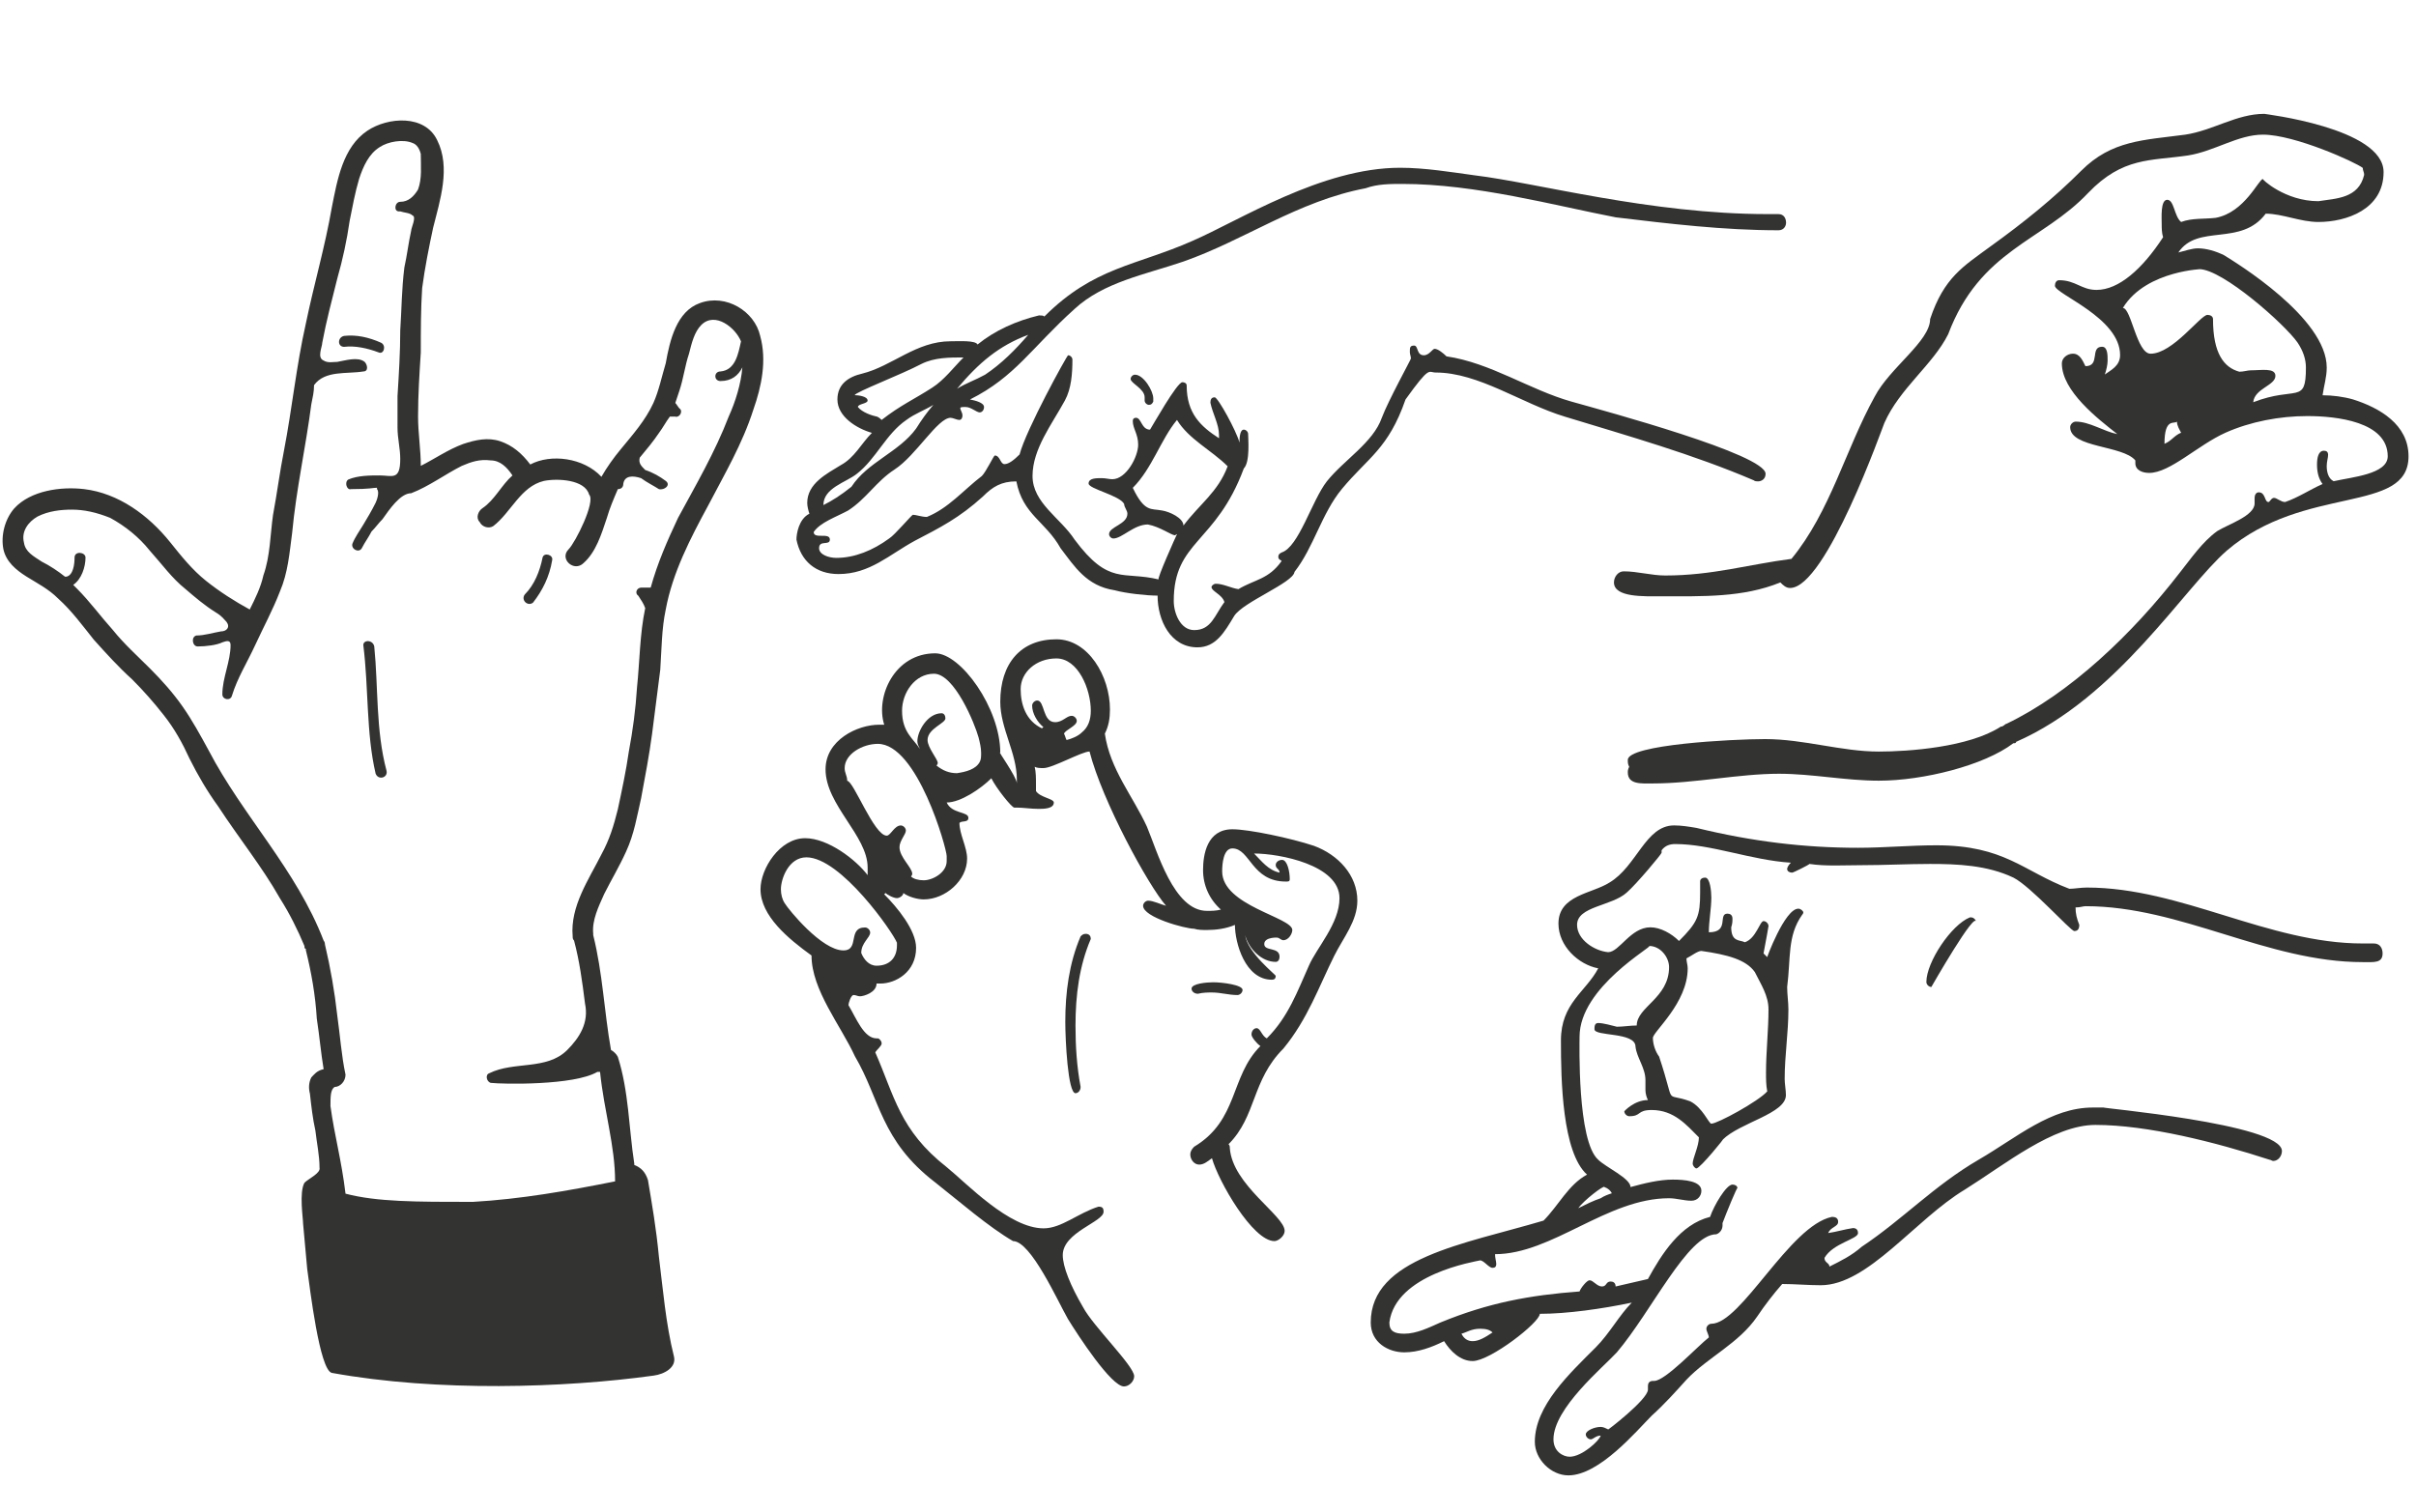
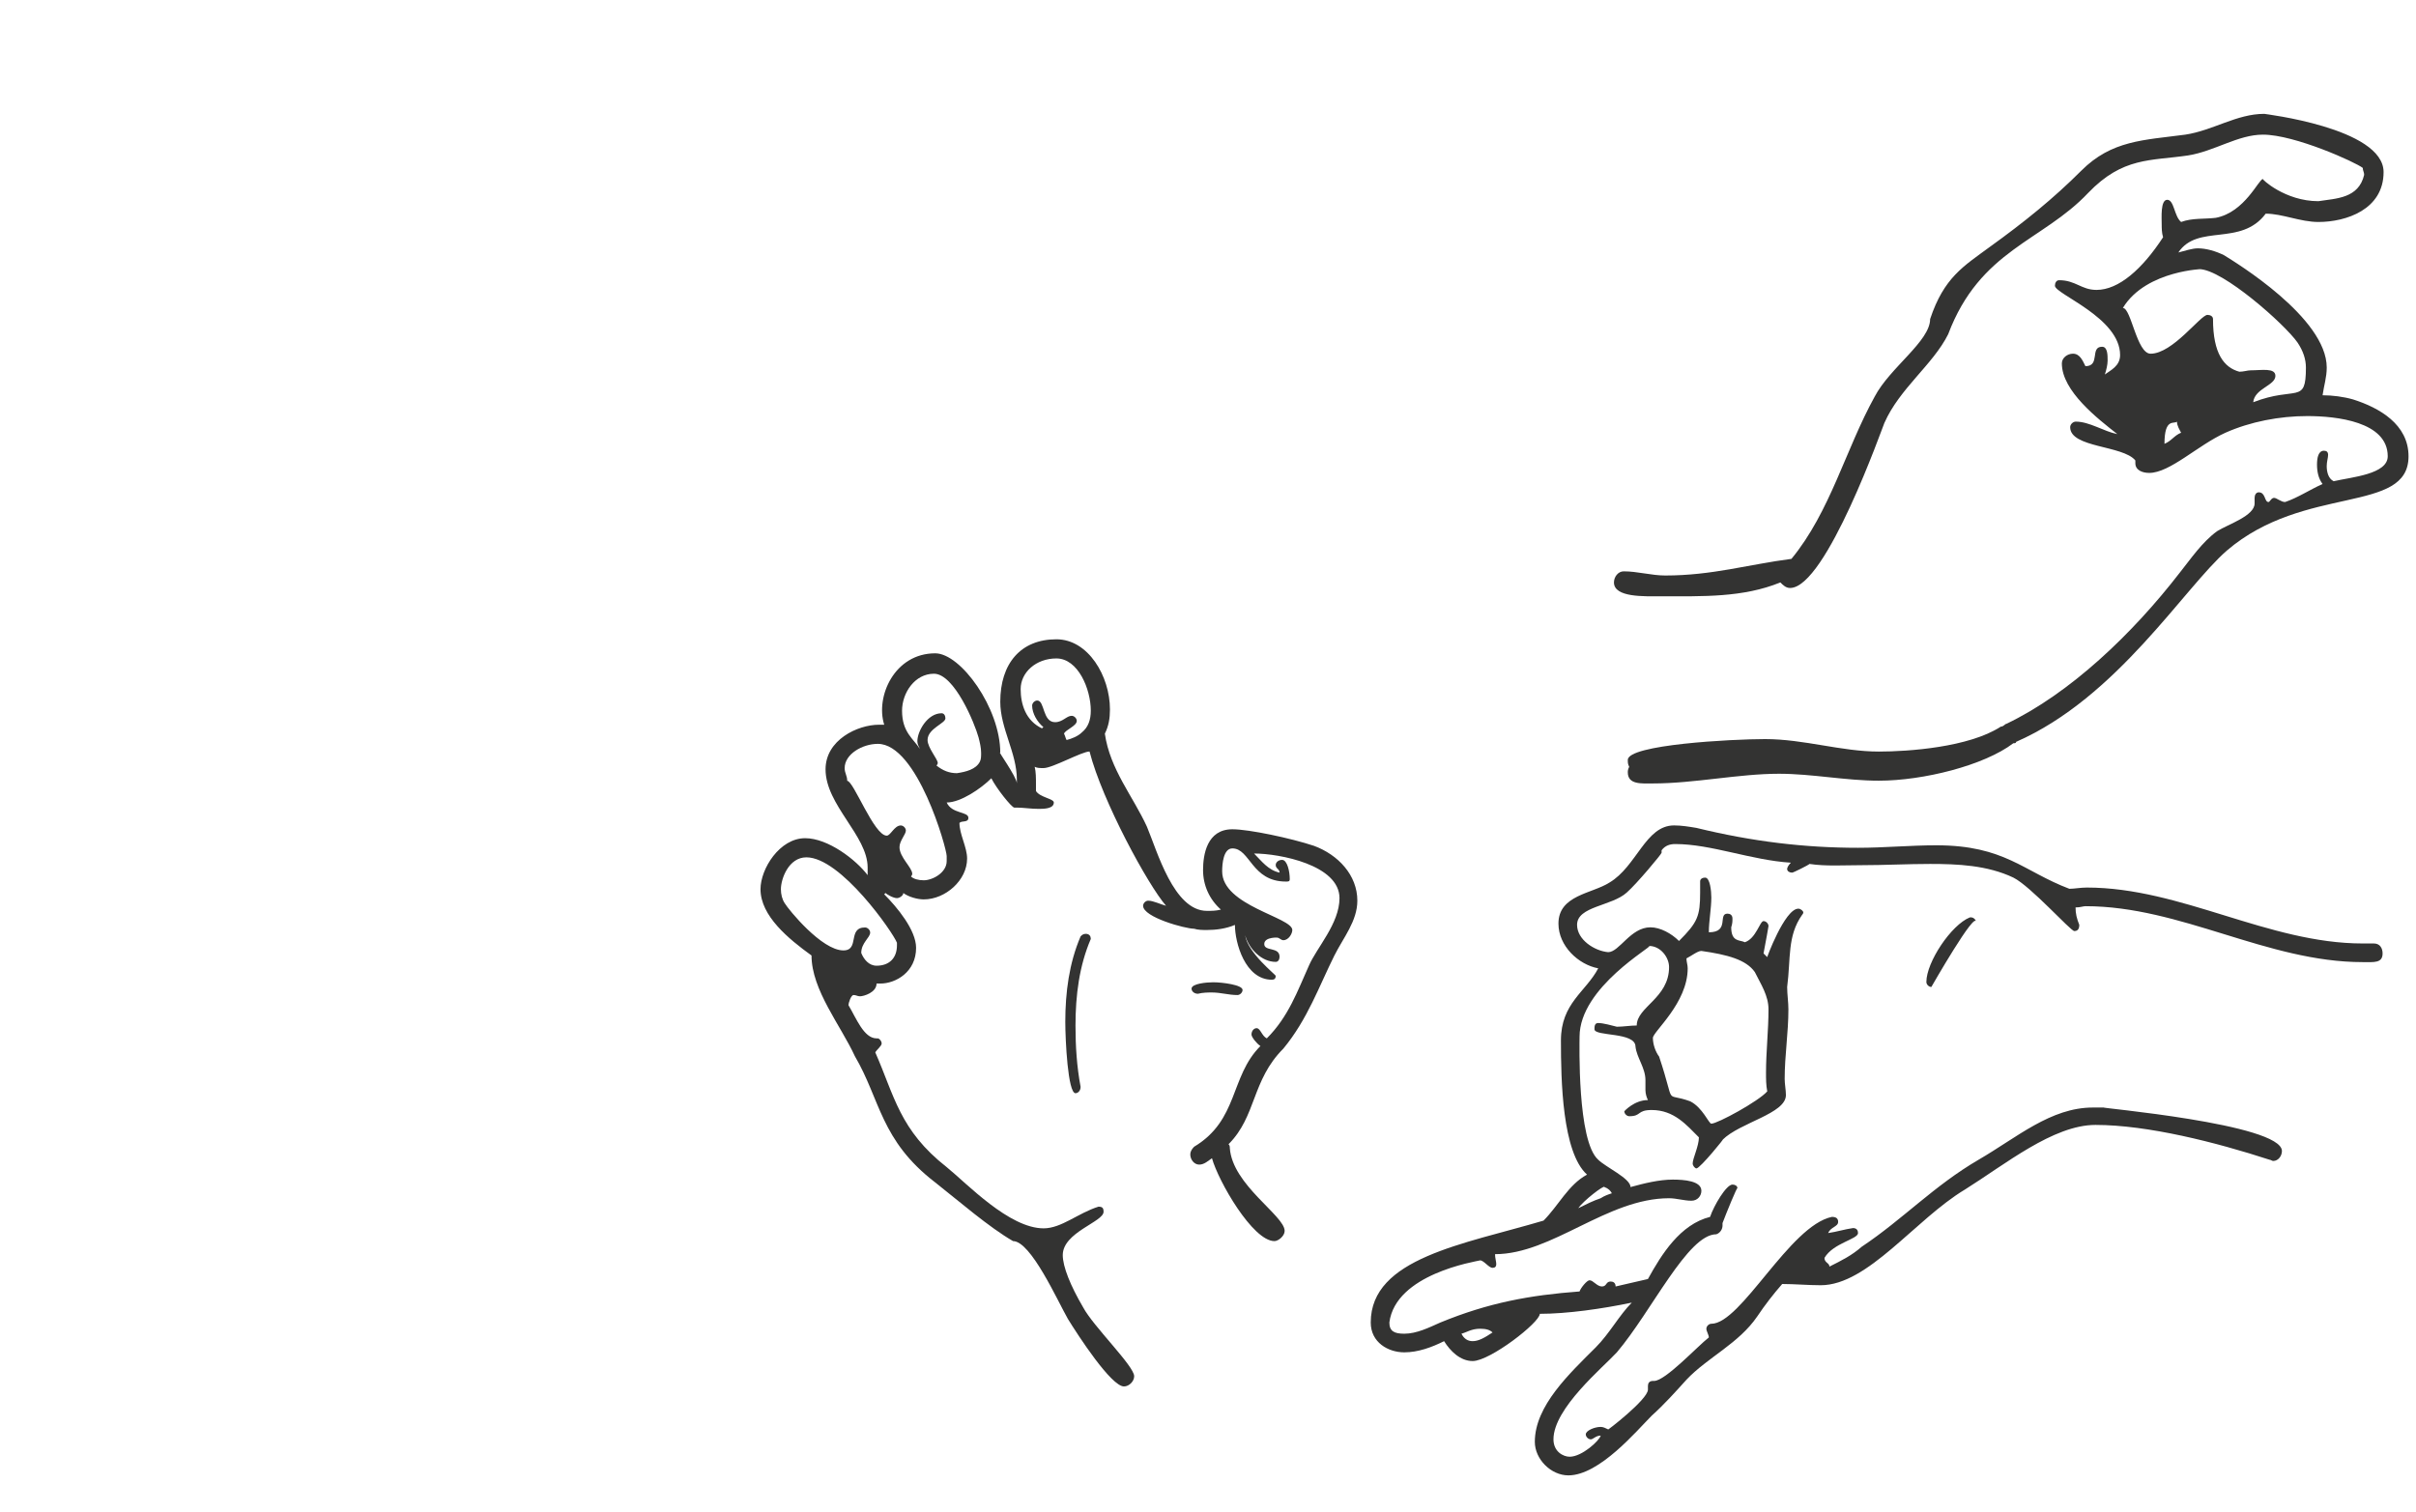
<svg xmlns="http://www.w3.org/2000/svg" xmlns:xlink="http://www.w3.org/1999/xlink" version="1.1" id="Capa_1" x="0px" y="0px" width="1303.937px" height="816.082px" viewBox="0 0 1303.937 816.082" enable-background="new 0 0 1303.937 816.082" xml:space="preserve">
  <g>
    <path fill="#333332" d="M1285.905,514.71c0,5.367-4.697,4.694-10.735,4.694c-51.659,0-97.952-30.191-149.614-30.191   c-1.341,0-2.682,0.672-5.367,0.672c0,3.353,0.671,6.039,2.014,9.393c0,2.012-0.671,3.354-2.684,3.354   c-2.013,0-23.481-24.15-32.875-28.849c-14.089-6.709-30.191-7.379-44.952-7.379c-12.076,0-24.822,0.67-36.899,0.67   c-9.392,0-19.457,0.672-28.179-0.67c-0.671,0.67-8.721,4.695-9.392,4.695c-1.342,0-2.684-0.67-2.684-2.011   c0-0.673,0.671-2.015,2.013-3.357c-21.469-1.342-42.938-10.062-62.396-10.062c-2.684,0-5.367,0.672-7.379,3.356   c0,0.669,0,0.669,0,1.342c0,0.668-13.418,16.772-18.785,21.467c-8.052,7.379-26.837,7.379-26.837,17.444   c0,8.05,9.393,14.09,16.772,14.76c6.04,0,12.078-13.418,22.812-13.418c5.367,0,11.407,3.354,15.432,7.379   c10.063-10.062,11.405-13.417,11.405-26.165c0-2.011,0-4.025,0-6.037c0-1.342,1.342-2.014,2.685-2.014   c2.683,0,3.354,7.381,3.354,10.735c0,6.037-1.343,12.746-1.343,18.786c11.406,0,4.697-10.065,10.064-10.065   c1.342,0,2.685,0.672,2.685,2.686c0,1.34,0,2.683-0.672,4.696c0,8.049,4.697,6.708,7.38,8.049   c6.039-2.012,8.052-11.405,10.065-11.405c1.342,0,2.682,1.343,2.682,2.683c0,0-1.34,8.052-2.682,14.763   c0.671,0.669,1.342,1.342,2.01,2.011c-0.668,1.341,9.395-26.167,16.775-26.167c1.342,0,2.685,1.343,2.685,2.014   c0,0.67-0.671,1.343-0.671,1.343c-8.052,11.405-6.04,23.482-8.052,38.913c0,4.025,0.671,8.051,0.671,12.077   c0,12.746-2.013,24.825-2.013,37.571c0,2.683,0.671,6.038,0.671,8.721c0,10.062-24.824,14.761-34.216,24.151   c2.012-2.011-12.077,15.434-14.09,15.434c-0.67,0-2.013-1.341-2.013-2.684c0-2.684,3.355-9.394,3.355-14.091   c-6.708-6.708-13.417-14.759-25.495-14.759c-8.051,0-5.368,3.354-12.075,3.354c-1.342,0-2.685-1.343-2.685-2.686   c0,0,5.368-6.036,12.747-6.036c-0.672-1.342-1.341-3.353-1.341-5.367c0-2.012,0-4.027,0-5.368c0-6.709-4.697-12.077-5.368-18.114   c0-8.051-22.14-5.367-22.14-9.393c0-1.342,0-3.353,2.013-3.353c2.683,0,7.379,1.34,10.063,2.01c3.355,0,7.381-0.67,10.735-0.67   c0-10.062,17.444-14.761,17.444-31.533c0-5.368-4.697-11.406-10.736-11.406c2.684,0-37.57,22.142-37.57,48.978   c0,3.356-1.342,56.357,10.064,66.42c4.025,4.026,17.444,10.063,17.444,14.761c7.38-2.015,15.43-4.025,22.811-4.025   c6.038,0,15.43,0.668,15.43,6.036c0,2.685-2.012,5.368-5.368,5.368c-4.023,0-8.05-1.341-12.075-1.341   c-33.545,0-63.065,30.19-93.927,30.19c0,2.012,0.67,4.026,0.67,5.368s-0.67,2.011-2.012,2.011c-2.014,0-4.696-4.025-6.708-4.025   c-2.685,0.672-45.623,7.382-48.978,33.547c0,4.696,2.684,6.039,8.052,6.039c6.708,0,13.417-3.354,19.455-6.039   c26.165-10.735,48.306-14.761,75.143-16.772c0.671-2.015,4.025-6.041,5.368-6.041c2.012,0,4.026,3.356,6.709,3.356   c2.684,0,2.013-2.684,4.695-2.684c1.342,0,2.683,0.67,2.683,2.684c6.04-1.341,11.407-2.684,17.444-4.026   c7.381-13.419,17.444-29.521,33.546-33.547c2.013-6.037,8.721-17.442,12.077-17.442c1.341,0,2.683,0.669,2.683,2.011   c0-1.342-6.039,13.42-8.05,18.787c0,0.669,0,0.669,0,1.34c0,2.013-1.342,4.028-3.354,4.697c-15.432,0-34.889,41.597-53.674,63.736   c-7.38,8.053-34.215,30.192-34.215,46.965c0,6.709,5.367,9.392,8.721,9.392c6.708,0,16.102-8.721,16.773-11.404   c-2.684,0-4.026,2.012-5.368,2.012c-1.341,0-2.683-1.343-2.683-2.685c0-2.012,4.696-4.025,8.051-4.025   c1.341,0,2.684,0.672,4.024,1.341c-1.34,1.343,21.47-16.101,21.47-21.468c0-0.672,0-1.342,0-2.013c0-1.341,0.67-2.683,2.685-2.683   c0,0,0,0,0.67,0c6.039,0,23.482-18.785,29.52-23.483c0-1.339-1.341-3.353-1.341-4.695c0-1.343,1.341-2.684,2.685-2.684   c16.102,0,42.267-53.003,65.078-57.7c2.013,0,3.355,0.671,3.355,2.684c0,2.684-4.026,2.684-5.366,6.04   c4.696-0.672,8.721-2.015,13.417-2.685c2.013,0,2.683,1.342,2.683,2.685c0,3.353-13.417,5.367-18.114,13.416   c0,2.684,2.684,2.684,2.684,4.698c6.709-3.355,12.077-6.04,17.444-10.735c22.14-14.76,38.912-32.875,63.065-46.964   c20.799-12.077,38.913-28.178,61.724-28.178c2.013,0,4.025,0,6.039,0c-5.368,0,95.941,8.722,95.941,23.482   c0,2.684-2.012,5.368-4.697,5.368c-0.67,0-1.342-0.672-2.012-0.672c-28.85-9.394-65.75-18.785-93.929-18.785   c-22.811,0-48.975,21.468-70.445,34.887c-26.836,16.101-52.331,51.659-77.827,51.659c-6.708,0-14.087-0.668-20.798-0.668   c-4.696,5.367-9.391,11.404-13.417,17.442c-10.065,14.761-26.837,22.14-38.242,34.216c-6.04,6.709-12.077,13.418-18.787,19.456   c-8.051,8.052-28.178,32.204-44.951,32.204c-9.392,0-18.115-8.721-18.115-18.115c0-19.456,18.786-36.899,32.875-50.989   c7.379-7.378,12.748-17.442,19.457-24.152c-16.102,3.354-34.888,6.038-49.648,6.038c0,4.697-26.837,25.496-36.229,25.496   c-6.709,0-12.077-5.368-15.43-10.736c-6.711,3.354-14.09,6.037-21.469,6.037c-8.724,0-18.117-5.367-18.117-16.1   c0-34.89,50.318-42.269,93.257-55.016c8.051-8.051,13.418-19.456,23.482-24.824c-13.417-12.077-14.089-50.99-14.089-72.457   c0-20.129,13.418-26.167,20.128-38.914c-10.735-2.014-21.47-12.078-21.47-24.153c0-15.432,18.114-16.102,27.506-22.14   c14.761-8.721,19.458-30.863,34.889-30.863c4.025,0,8.05,0.669,12.075,1.342c30.191,7.38,58.371,10.736,87.219,10.736   c14.091,0,28.179-1.342,42.269-1.342c36.901,0,46.963,14.088,71.788,23.482c2.684,0,6.04-0.673,9.392-0.673   c50.991,0,97.955,30.192,148.943,30.192c2.014,0,4.026,0,6.038,0C1284.564,509.342,1285.905,512.026,1285.905,514.71z    M794.796,724.034c3.355,0,6.71-2.014,10.735-4.696c-1.343-1.341-3.354-2.013-6.708-2.013c-4.698,0-7.381,2.013-10.064,2.685   C790.1,722.693,792.113,724.034,794.796,724.034z M869.939,644.195c-0.671-1.343-2.014-2.685-4.024-3.354   c0-1.342-11.407,7.378-14.09,11.404c4.025-2.011,8.051-4.025,12.077-5.366C865.915,645.538,867.925,644.867,869.939,644.195z    M910.865,522.761c0,18.785-18.785,34.216-18.785,37.572c0,3.353,1.341,7.379,3.354,10.063c9.393,28.177,2.013,18.786,16.774,24.15   c6.709,3.356,10.062,12.079,11.406,12.079c3.354,0,25.494-12.079,30.188-17.443c-0.668-3.356-0.668-6.709-0.668-10.065   c0-11.405,1.34-22.812,1.34-34.215c0-7.382-4.023-13.419-7.379-20.129c-4.697-6.71-14.761-9.393-28.85-11.404   c-2.012,0-5.368,2.684-8.049,4.025C910.195,519.404,910.865,520.747,910.865,522.761z M1063.834,495.253   c1.34,0,2.683,1.342,2.683,2.685c0-7.383-24.152,34.887-24.152,34.887c-1.343,0-2.685-1.342-2.685-2.684   c0-10.736,13.419-30.862,23.482-34.888H1063.834z" />
  </g>
  <g>
-     <path fill="#333332" d="M410.268,181.334c3.692,13.297,0.736,27.327-3.695,39.883c-5.906,18.464-15.508,34.713-24.37,51.702   c-9.602,17.726-19.204,36.189-22.898,56.131c-2.214,10.34-2.214,21.416-2.952,32.494c-1.479,11.818-2.955,22.897-4.431,34.715   c-1.479,11.076-3.694,22.893-5.911,34.713c-2.214,9.599-3.691,19.201-8.124,28.803c-3.692,8.123-8.123,15.509-11.818,22.894   c-2.953,6.65-6.645,14.034-5.906,21.419v0.738c5.171,20.68,5.906,41.362,9.602,62.038c1.476,0.738,2.954,2.217,3.692,3.694   c5.91,18.463,5.91,38.406,8.863,57.607c0,0,0,0,0,0.738c3.691,1.479,5.908,3.695,7.383,8.125c2.218,13.297,4.431,25.848,5.91,41.36   c2.216,17.726,3.692,36.19,8.124,53.915c1.478,5.906-5.169,9.602-11.076,10.34c-48.008,6.646-116.693,8.863-173.564-1.477   c-6.646-1.479-11.817-45.792-13.294-56.131c-0.739-8.124-1.476-16.249-2.215-24.372c0-2.954-2.216-16.989,0.739-22.158   c2.214-2.215,8.862-5.172,8.124-8.123c0-6.651-1.479-13.295-2.218-19.942c-1.475-6.646-2.214-13.297-2.953-19.941   c-0.739-2.956-0.739-5.909,0.739-8.863c1.478-1.479,2.953-3.694,6.645-4.433c-1.475-8.863-2.213-17.726-3.691-27.327   c-0.739-12.553-2.953-25.109-5.909-36.929c0-0.738,0-0.738,0-0.738c-0.737,0-0.737-0.739-0.737-1.477   c-3.695-8.863-8.126-17.726-13.295-25.85c-9.601-16.986-22.156-32.495-33.237-49.484c-5.908-8.123-11.077-16.986-15.507-25.849   c-3.693-8.124-8.124-16.247-14.033-23.632c-5.171-6.65-11.081-13.295-16.989-19.202c-7.386-6.651-14.032-14.035-20.678-21.419   c-5.91-7.385-11.818-15.51-19.203-22.158c-5.169-5.168-11.08-8.125-16.989-11.814c-5.905-3.696-11.077-8.128-12.554-14.773   c-1.479-7.386,0.738-16.249,5.909-22.159c8.863-9.601,25.11-11.815,37.666-10.336c18.463,2.212,34.71,14.031,46.53,28.799   c5.908,7.389,11.815,14.773,19.202,20.682c7.385,5.911,15.51,11.078,23.634,15.512c2.954-5.911,5.91-11.819,7.385-18.463   c3.694-10.341,3.694-22.161,5.168-32.499c2.217-11.819,3.695-23.633,5.91-34.71c4.431-22.898,6.648-45.792,11.816-68.688   c4.433-21.419,10.34-41.361,14.033-62.776c2.956-14.775,5.909-32.499,19.202-41.362c11.081-7.386,31.021-8.863,37.669,5.169   c7.384,14.773,1.475,32.498-2.217,47.267c-2.215,10.34-4.431,21.419-5.909,32.499c-0.737,11.08-0.737,22.896-0.737,34.71   c-0.739,11.819-1.477,22.897-1.477,34.715c0,8.863,1.477,17.725,1.477,26.588c7.386-3.696,14.771-8.863,22.896-11.82   c6.646-2.215,13.293-3.693,19.939-1.476c6.648,2.215,11.817,6.648,16.249,12.556c11.079-5.908,28.805-3.694,38.405,6.645   c2.954-5.167,6.646-10.339,10.342-14.769c6.645-8.123,13.292-15.513,17.725-25.114c2.953-6.645,4.431-14.031,6.645-21.416   c2.217-12.556,5.909-28.065,18.466-32.499C391.803,158.442,407.312,168.043,410.268,181.334z M393.278,224.913   c3.695-8.123,6.649-17.725,7.388-26.592c-2.217,4.435-5.909,7.39-11.818,7.39c-3.692,0-3.692-5.172,0-5.172   c8.125-0.739,9.602-9.601,11.08-16.248c-2.954-7.384-14.034-16.246-21.419-8.861c-3.692,3.693-5.17,9.602-6.646,15.509   c-2.215,6.649-2.955,13.294-5.171,19.942c-0.736,2.215-1.476,4.432-2.214,6.645c0.738,0.74,1.479,2.217,2.214,2.956   c2.217,1.477,0,5.171-2.214,4.433c-1.477,0-2.216,0-2.954,0c-2.217,2.952-3.693,5.907-5.909,8.863   c-2.953,4.43-6.647,8.862-10.34,13.292c-0.738,2.955,0.738,4.434,2.955,6.648c4.433,1.476,8.125,3.691,11.077,5.908   c2.955,2.217-0.738,5.168-3.692,4.433c-2.215-1.479-6.647-3.694-9.602-5.911c-4.431-1.479-8.862-1.479-9.601,2.956   c0,2.215-1.475,2.955-2.953,2.955c-2.217,5.168-4.431,10.336-5.91,15.507c-2.954,8.861-5.909,18.463-12.554,24.372   c-5.171,5.172-13.294-2.212-8.125-7.384c3.693-3.696,14.771-25.848,11.078-29.544c-2.213-8.124-16.985-8.862-24.372-7.384   c-12.556,2.954-17.725,16.985-27.327,24.37c-2.215,1.479-5.909,0.739-7.385-2.212c-2.217-2.217-0.739-5.911,1.476-7.389   c6.647-4.429,10.34-12.552,16.25-17.726c-2.954-4.428-6.648-8.124-11.819-8.124c-5.906-0.739-10.337,0.739-15.508,2.957   c-8.863,4.429-17.727,11.077-27.328,14.769c-5.909,0-11.818,8.862-15.51,14.034c-2.216,2.218-3.692,4.43-5.908,6.647   c-1.478,2.955-3.694,5.906-5.169,8.863c-1.479,2.955-5.91,0.739-5.171-2.217c1.478-3.691,3.692-6.646,5.909-10.341   c2.214-3.69,4.431-7.384,6.646-11.814c0.738-1.477,2.216-5.911,0.738-7.384c0-0.739,0-0.739,0-0.739   c-2.215,0-3.692,0.739-14.033,0.739c-2.214,0.735-3.692-3.694-1.477-5.172c5.17-2.217,11.818-2.217,16.988-2.217   c6.647,0,11.078,2.957,11.078-8.863c0-5.906-1.478-11.078-1.478-16.985c0-5.907,0-11.079,0-16.987   c0.739-11.817,1.478-23.636,1.478-35.45c0.739-11.08,0.739-22.159,2.216-33.977c1.476-6.646,2.215-13.292,3.692-19.94   c0-1.479,2.955-7.385,0.739-8.125c-1.476-1.477-4.431-1.477-6.647-2.217c0,0,0,0-0.738,0c-2.954,0-2.216-5.167,0.738-5.167   c4.431,0,7.385-2.956,9.602-6.646c2.214-5.911,1.477-12.558,1.477-19.202c-0.739-2.957-2.216-5.173-4.432-5.91   c-5.17-2.216-13.293-0.74-17.725,2.216c-5.909,3.694-8.863,10.338-11.08,16.985c-2.214,7.385-3.692,15.513-5.168,22.896   c-1.477,10.339-3.693,20.682-6.646,31.022c-2.956,11.814-5.91,22.892-8.125,34.711c0,2.216-2.956,8.124,0.736,9.602   c2.217,1.477,5.171,0.737,7.389,0.737c4.43-0.737,11.077-2.955,14.77,0c1.477,1.479,2.216,5.168-0.737,5.168   c-8.862,1.479-20.681-0.739-26.588,7.384c0,3.696-0.739,6.65-1.478,10.342c-2.956,22.896-8.124,45.793-10.341,69.426   c-1.478,11.078-2.213,21.418-6.646,31.759c-3.695,9.602-8.863,19.202-13.295,28.803c-4.431,9.602-9.601,17.726-12.555,27.327   c-0.738,2.952-5.169,2.213-5.169-0.739c0-8.862,4.432-17.725,4.432-26.588c0-2.954-2.216-2.216-4.432-1.478   c-2.954,1.478-8.863,2.218-13.294,2.218c-2.956,0-3.693-5.172-0.738-5.911c4.431,0,8.862-1.478,13.294-2.216   c2.954,0,5.17-2.213,2.954-5.168c-1.478-1.478-2.215-2.957-5.909-5.171c-5.908-3.691-11.078-8.123-16.249-12.553   c-7.385-5.912-12.556-13.295-19.204-20.682c-5.906-7.385-13.293-13.295-21.417-17.725c-7.386-2.955-14.033-4.433-20.679-4.433   c-5.91,0-12.555,0.74-18.465,3.696c-5.169,2.955-8.861,8.123-7.385,14.029c0.74,5.171,5.172,7.389,9.603,10.341   c4.432,2.217,8.862,5.171,12.555,8.128c0,0,0,0,0.738,0c3.693-0.739,4.431-6.649,4.431-10.34c0-3.696,5.91-2.958,5.91,0   c0,5.166-2.215,11.814-6.647,14.768c0.737,0.74,1.478,1.478,2.216,2.218c6.646,6.645,12.555,14.768,19.203,22.155   c5.906,7.387,13.293,14.034,19.938,20.68c6.648,6.649,12.558,13.295,17.728,20.682c5.168,7.384,9.602,15.507,14.032,23.635   c18.465,35.449,47.269,64.253,62.038,102.658c0,0,0.74,0.739,0.74,2.215c2.956,12.556,5.17,25.112,6.648,38.405   c1.477,10.341,2.213,21.417,4.43,31.758c0,3.694-2.954,6.647-5.909,6.647c-2.214,1.477-2.214,5.172-2.214,10.338   c2.214,16.253,5.905,28.806,8.123,47.27c16.987,4.433,37.667,4.433,68.685,4.433c25.851-1.478,50.963-5.911,76.812-11.08   c0-19.202-5.91-37.667-8.124-59.086c-0.738,0-0.738,0-1.478,0c-12.554,7.386-50.96,6.649-57.608,5.91   c-2.214-0.739-2.952-4.433-0.737-5.172c13.293-6.646,31.018-1.477,42.098-12.556c6.645-6.646,11.815-14.771,9.602-25.109   c-1.479-11.819-2.957-22.896-5.91-33.974c-0.739-0.737-0.739-1.478-0.739-2.216c-1.477-16.247,8.862-31.02,15.51-44.312   c4.433-8.124,6.646-15.512,8.863-24.375c2.214-10.341,4.431-20.679,5.91-31.017c2.213-11.817,3.692-22.896,4.431-34.714   c1.476-14.031,1.476-28.805,4.431-42.834c-0.739-2.218-2.217-4.435-3.693-6.65c-2.215-1.473-0.738-4.43,1.476-4.43   c1.478,0,3.692,0,5.17,0c3.692-13.295,8.863-25.109,14.773-37.667C375.553,261.841,385.894,244.116,393.278,224.913z    M204.207,190.197c-5.909-2.212-12.555-3.691-18.463-2.951c-3.692,0-3.692-5.172,0-5.912c6.647-0.739,13.294,0.739,19.941,3.695   C208.639,186.506,207.163,191.675,204.207,190.197z M208.639,416.198c0.74,3.693-4.432,5.171-5.908,1.477   c-5.169-22.154-3.693-45.789-6.646-69.423c0-2.954,5.17-2.954,5.908,0.74C204.207,371.146,202.73,394.043,208.639,416.198z    M298.004,302.458c-1.476,8.868-5.169,16.252-10.339,22.896c-2.955,2.218-6.647-1.477-4.432-4.432   c5.169-5.169,8.125-12.553,9.602-19.937C293.574,298.028,298.743,299.507,298.004,302.458z" />
-   </g>
+     </g>
  <g>
    <path fill="#333332" d="M1299.906,246.331c0,31.434-56.129,14.968-98.042,50.893c-23.201,20.207-59.125,79.331-113.76,103.28   c0,0.747-0.749,0.747-1.497,0.747c-15.717,11.977-48.647,20.21-72.596,20.21c-17.963,0-35.924-3.742-53.887-3.742   c-21.704,0-45.653,5.237-68.104,5.237c-5.988,0-13.474,0.75-13.474-5.986c0-0.749,0-1.496,0.75-2.994   c-0.75-1.495-0.75-2.245-0.75-3.74c0-8.233,56.132-11.229,74.094-11.229c20.956,0,41.162,6.735,61.371,6.735   c15.717,0,48.646-2.245,65.861-13.469c1.497,0,2.244-1.497,2.993-1.497c34.428-16.466,68.107-48.649,93.552-81.579   c5.986-7.482,11.975-16.463,20.206-22.452c5.989-3.743,20.208-8.232,20.208-14.968c0-0.747,0-2.245,0-2.993   c0-1.497,0.75-2.995,2.244-2.995c3.744,0,2.994,5.241,5.24,5.241c0.749,0,1.496-2.246,2.995-2.246c1.495,0,3.74,2.246,5.986,2.246   c6.736-2.246,13.473-6.739,20.208-9.732c-2.245-2.993-2.993-6.735-2.993-10.477c0-3.742,0.749-7.484,3.741-7.484   c1.498,0,2.245,0.748,2.245,2.245c0,1.498-0.747,3.744-0.747,5.988c0,2.994,0.747,6.736,3.741,8.23   c9.729-2.245,29.189-3.739,29.189-13.469c0-18.709-27.692-21.705-43.409-21.705c-14.968,0-30.685,2.996-44.155,8.98   c-14.97,6.736-29.938,21.705-41.164,21.705c-3.743,0-7.484-1.496-7.484-5.239c0-0.747,0-0.747,0-1.498   c-6.736-8.233-35.175-6.735-35.175-17.962c0-1.497,1.495-2.992,2.992-2.992c7.485,0,14.969,5.238,22.454,6.736   c-10.479-8.234-29.937-23.202-29.937-38.172c0-2.992,2.993-5.237,5.987-5.237c3.742,0,5.241,3.742,6.736,6.736   c8.234,0,2.246-10.478,8.981-10.478c2.994,0,2.994,4.49,2.994,7.483c0,2.247-0.749,5.239-1.495,7.484   c2.992-2.245,8.231-4.49,8.231-10.478c0-20.206-35.176-32.93-35.176-37.42c0-1.498,0.75-2.992,2.246-2.992   c8.98,0,11.975,5.237,20.208,5.237c11.975,0,24.697-11.226,35.923-28.439c-0.749-2.246-0.749-5.238-0.749-6.736   c0-3.743-0.749-13.471,2.994-13.471c3.742,0,3.742,8.981,7.483,11.973c5.988-2.245,12.724-1.498,18.71-2.245   c15.717-2.993,23.2-20.957,25.447-20.957c-0.749,0,11.974,11.976,29.937,11.976c9.729-1.498,21.704-1.498,24.696-14.222   c0-1.494-0.747-2.244-0.747-3.739c-3.743-2.996-36.673-17.964-53.886-17.964c-13.472,0-26.195,8.983-40.415,11.228   c-20.208,2.993-35.175,0.748-53.886,20.207c-24.698,26.195-58.376,30.685-75.59,76.339c-8.234,16.466-26.195,29.187-34.428,47.898   c-0.747,1.498-31.433,89.062-50.891,89.062c-2.245,0-3.743-1.497-5.239-2.993c-20.208,8.231-41.913,7.484-64.364,7.484   c-8.981,0-25.447,0.747-25.447-7.484c0-2.995,2.245-5.988,5.24-5.988c7.484,0,14.969,2.246,22.454,2.246   c25.445,0,44.904-5.987,68.104-8.98c20.956-25.448,29.188-59.128,44.906-87.568c8.232-15.716,29.937-29.934,29.937-41.91   c7.484-22.452,17.962-28.44,32.182-38.918c18.71-13.472,34.426-26.194,49.395-41.163c16.465-16.464,33.68-16.464,56.133-19.459   c14.966-2.245,27.69-11.226,42.658-11.226c-0.748,0,64.365,7.487,64.365,31.436c0,20.206-20.208,26.941-35.176,26.941   c-9.729,0-19.458-4.49-28.439-4.49c-13.472,17.961-36.674,5.238-47.152,20.956c2.995-0.75,7.485-2.245,10.478-2.245   c4.491,0,9.729,1.496,14.221,3.742c5.987,3.741,55.383,33.68,55.383,60.621c0,5.241-1.498,9.73-2.246,14.969   c5.238,0,11.227,0.747,16.466,2.245C1284.191,220.137,1299.906,229.116,1299.906,246.331z M1244.523,198.432   c0-4.49-1.496-8.98-4.49-13.47c-6.736-9.729-40.414-39.666-53.139-39.666c4.492,0-28.439,0-41.162,20.955   c4.491,0,7.484,24.698,14.967,24.698c11.974,0,26.944-20.957,30.687-20.957c1.496,0,2.992,0.75,2.992,2.246   c0,18.711,5.989,26.194,14.22,28.439c2.245,0,4.493-0.748,5.988-0.748c5.987,0,13.471-1.497,13.471,2.993   c0,5.241-11.226,6.736-11.974,14.221C1239.286,208.162,1244.523,218.64,1244.523,198.432z M1177.166,233.606   c-0.748-1.495-2.244-3.74-2.244-5.985c-1.498,1.495-6.737-2.246-6.737,11.973C1171.928,238.098,1173.424,235.104,1177.166,233.606z    M1170.43,228.369c0.75,0,0.75,0,0.75,0H1170.43z" />
  </g>
  <g>
    <path fill="#333332" d="M732.573,486.24c0,11.013-7.572,19.963-12.39,29.6c-8.26,16.519-14.454,34.415-27.532,50.244   c-17.208,17.209-14.454,36.482-29.599,51.625c0.69,0.688,0.69,1.376,0.69,2.064c1.376,19.962,29.597,36.482,29.597,44.742   c0,2.751-3.441,5.505-5.506,5.505c-11.702,0-30.287-32.351-33.728-44.739c-2.065,1.375-4.131,3.442-6.883,3.442   c-2.754,0-4.818-2.755-4.818-5.509c0-1.375,0.688-2.751,2.064-4.129c24.092-14.455,19.273-37.856,35.792-54.375   c-2.064-1.377-4.818-4.819-4.818-6.195c0-2.066,1.376-3.442,2.754-3.442c2.064,0,2.752,4.129,5.506,5.507   c11.701-11.702,16.519-25.469,22.714-39.234c4.13-9.637,16.519-22.714,16.519-36.48c0-17.896-32.35-24.09-46.116-24.09   c4.129,4.128,7.572,8.947,13.767,10.323c0-2.064-2.065-2.064-2.065-4.129c0-1.376,1.377-2.753,3.441-2.753   c2.754,0,4.13,6.195,4.13,10.324c0,1.377-0.688,1.377-2.066,1.377c-18.583,0-19.271-17.896-28.907-17.896   c-4.818,0-5.508,8.259-5.508,12.39c0,18.583,37.86,24.779,37.86,31.662c0,2.063-2.066,5.505-4.819,5.505   c-1.376,0-2.065-1.375-3.443-1.375c1.378,0-6.883-0.689-6.883,3.442c0,4.128,8.261,1.376,8.261,6.883   c0,1.376-0.688,2.753-2.065,2.753c-7.572,0-14.455-6.884-16.52-14.454c1.377,9.636,16.52,21.337,16.52,22.024   c0,1.377-0.688,2.066-2.064,2.066c-14.456,0-19.961-19.962-19.961-29.598c-4.818,2.066-10.326,2.754-15.144,2.754   c-2.064,0-4.818,0-6.883-0.688c-4.818,0-27.533-6.195-27.533-12.391c0-1.376,1.377-2.754,2.754-2.754   c2.754,0,6.882,2.066,9.636,2.754c-9.636-11.013-34.416-56.442-41.299-83.286c-4.13,0-19.961,8.949-24.78,8.949   c-2.064,0-3.442,0-4.818-0.688c0.688,2.754,0.688,6.195,0.688,9.635c0,1.378,0,2.065,0,3.442c2.065,3.441,9.637,4.131,9.637,6.195   c0,3.442-5.507,3.442-8.26,3.442c-4.129,0-8.26-0.688-11.701-0.688c-0.689,0-0.689,0-1.377,0c-1.376,0-9.636-10.326-12.389-15.831   c-5.507,5.505-16.52,13.077-24.092,13.077c2.754,6.196,11.702,4.818,11.702,8.26c0,2.754-3.442,1.377-4.818,2.754   c0,6.194,4.129,13.079,4.129,19.271c0,11.704-11.701,22.027-23.402,22.027c-3.441,0-8.259-1.376-11.012-3.441   c0,1.377-2.066,2.754-3.442,2.754c-2.064,0-5.506-2.066-6.195-2.754l-0.688,0.688c6.883,6.885,17.208,19.273,17.208,28.909   c0,13.079-11.013,19.274-19.273,19.274c-0.687,0-1.376,0-2.064,0c0,4.818-6.883,6.882-8.947,6.882   c-1.378,0-2.066-0.687-3.442-0.687c-1.378,0-2.754,4.129-2.754,5.506c4.13,6.882,8.26,17.896,15.143,17.896c0,0,0,0,0.688,0   c0.689,0,2.065,1.376,2.065,2.753c0,1.377-2.753,3.441-3.442,4.818c10.326,23.402,13.078,41.985,38.545,61.948   c11.013,8.947,33.728,33.038,52.312,33.038c9.636,0,18.584-8.259,29.598-11.701c2.064,0,2.752,0.688,2.752,2.752   c0,5.506-22.025,11.013-22.025,23.403c0,6.193,4.129,16.519,11.013,28.221c5.505,10.323,27.532,31.661,27.532,37.168   c0,2.751-2.753,5.506-5.506,5.506c-6.884,0-24.78-27.532-30.286-36.48c-5.507-9.636-19.961-41.987-29.598-41.987   c-13.079-7.572-28.909-21.338-41.986-31.662c-29.599-22.715-29.599-44.742-43.364-68.144   c-7.572-16.519-23.404-35.792-23.404-54.375c-12.388-8.95-27.532-21.341-27.532-35.793c0-11.014,10.326-27.533,24.092-27.533   c12.389,0,27.532,11.701,33.727,19.961c0-1.378,0-2.754,0-4.131c0-17.207-22.715-33.726-22.715-53   c0-15.831,17.208-24.091,28.911-24.091c0.687,0,2.064,0,2.752,0c-4.818-15.141,5.507-38.544,27.533-38.544   c13.766,0,35.103,29.596,35.103,53.687c-2.065-2.065,8.949,13.077,8.949,16.521c0-0.69,0-1.378,0-2.067   c0-14.454-8.949-27.533-8.949-41.985c0-20.65,11.013-33.729,30.286-33.729c17.208,0,28.908,19.961,28.908,37.856   c0,4.819-0.688,8.95-2.753,13.079c2.753,19.272,15.144,33.728,22.714,50.248c5.507,13.077,14.455,45.429,32.351,45.429   c2.754,0,4.818,0,7.572-0.689c-6.196-5.506-9.636-13.078-9.636-21.337s2.064-22.025,15.832-22.025   c8.947,0,31.661,4.818,44.052,8.947C722.248,461.462,732.573,472.475,732.573,486.24z M435.223,462.838   c-9.637,0-13.767,11.701-13.767,17.209c0,2.752,0.688,5.505,2.065,7.57c2.065,3.441,19.961,25.468,31.662,25.468   c8.949,0,2.066-12.391,11.701-12.391c1.378,0,2.754,1.378,2.754,2.754c0,2.754-4.818,5.505-4.818,11.013   c1.377,3.441,4.13,6.883,8.26,6.883c6.883,0,11.013-4.13,11.013-11.013c0,0,0-0.687,0-1.377   C482.027,503.449,453.807,462.838,435.223,462.838z M510.936,462.15c0-4.13-15.83-60.57-37.168-60.57   c-8.259,0-17.896,5.505-17.896,13.077c0,2.753,1.378,4.129,1.378,6.883c3.441,0,14.454,29.597,21.336,29.597   c2.065,0,4.131-5.506,7.571-5.506c1.377,0,2.753,1.375,2.753,2.752c0,2.065-3.441,5.508-3.441,8.95   c0,5.505,6.884,11.011,6.884,14.455c0,0.687-0.688,1.374-0.688,1.374c1.376,1.377,4.129,2.067,6.883,2.067   c4.818,0,12.389-4.132,12.389-10.327C510.936,464.215,510.936,463.525,510.936,462.15z M529.52,406.396   c0-2.752-0.688-5.507-1.376-8.261c-2.065-7.569-13.078-34.415-24.091-34.415c-10.325,0-17.208,10.326-17.208,19.963   c0,11.701,6.194,15.143,9.636,20.647c-0.689-1.376-1.376-2.751-1.376-4.129c0-5.507,5.507-15.144,13.078-15.144   c1.376,0,2.064,1.376,2.064,2.753c0,2.754-9.635,5.505-9.635,11.702c0,4.13,5.505,10.325,5.505,12.389   c0,0.688-0.688,1.378-0.688,1.378c3.442,2.751,6.883,4.129,11.013,4.129c4.817-0.687,10.324-2.065,12.389-6.196   C529.52,409.839,529.52,408.462,529.52,406.396z M588.715,383.684c0-11.704-6.883-28.223-18.584-28.223   c-11.014,0-19.273,7.572-19.273,16.519c0,8.26,2.754,17.209,11.701,21.337c0-0.688,0-0.688,0.688-0.688   c-3.442-2.754-6.194-7.571-6.194-11.7c0-1.376,1.376-2.754,2.752-2.754c4.131,0,2.753,11.701,9.637,11.701   c4.13,0,6.196-3.441,8.948-3.441c1.377,0,2.753,1.377,2.753,2.754c0,2.754-6.195,4.819-6.883,6.883   c0.688,1.376,0.688,2.064,1.377,3.442c2.752-0.688,6.194-2.066,8.259-4.129C587.339,392.63,588.715,388.501,588.715,383.684z    M585.961,504.136c2.066,0,2.754,1.378,2.754,2.754c-6.195,14.455-8.259,30.287-8.259,46.807c0,11.013,0.688,22.025,2.753,33.038   c0,2.064-1.377,3.441-2.753,3.441c-4.13,0-5.507-28.91-5.507-38.545c0-15.83,2.064-31.662,8.26-46.116   C583.897,504.826,584.586,504.136,585.961,504.136z M643.092,533.735c0-2.753,8.259-3.443,11.701-3.443   c4.817,0,15.831,1.377,15.831,4.131c0,1.377-1.376,2.754-2.754,2.754c-4.818,0-8.947-1.377-13.765-1.377   c-2.065,0-4.818,0-7.572,0.688C644.469,536.487,643.092,535.11,643.092,533.735z" />
  </g>
  <g>
    <defs>
-       <rect id="SVGID_1_" x="429.85" y="90.568" width="534.101" height="258.905" />
-     </defs>
+       </defs>
    <clipPath id="SVGID_2_">
      <use xlink:href="#SVGID_1_" overflow="visible" />
    </clipPath>
    <path clip-path="url(#SVGID_2_)" fill="#333332" d="M622.43,216.821v-1.746c0-4.07-5.238-12.798-9.891-12.798   c-1.164,0-2.328,1.164-2.328,2.325c0,2.328,7.563,5.239,7.563,9.892v1.744c0,1.164,1.164,2.326,2.328,2.326   C621.266,218.564,621.847,217.986,622.43,216.821 M531.666,202.277c-5.235,2.906-10.471,4.653-15.126,7.564   c11.636-13.964,22.69-23.275,38.4-29.092C547.957,188.896,540.393,196.458,531.666,202.277 M494.433,231.367   c-9.312,12.8-26.183,18.034-34.91,31.417c-5.818,4.653-10.475,7.562-15.128,9.892c0-9.311,12.218-12.222,18.038-16.874   c10.471-8.146,15.708-21.526,26.762-29.09c4.654-3.49,9.891-5.236,14.544-8.147C500.25,222.639,497.339,226.711,494.433,231.367    M473.487,224.967c-2.911-0.581-8.146-2.328-10.475-5.236c0-1.745,5.238-1.745,5.238-3.492c0-2.328-5.238-2.907-6.981-2.907   c0.581-1.748,25.016-11.054,36.07-16.873c6.983-3.492,15.127-3.492,22.691-3.492c-5.236,5.236-10.474,12.217-16.872,16.292   c-9.89,6.4-16.874,9.307-27.345,17.454C475.23,226.128,474.65,225.547,473.487,224.967 M627.084,275.583   c-5.818-1.165-9.309,1.163-15.709-12.218c10.472-10.471,15.126-26.182,23.852-36.654c6.4,10.472,18.619,16.292,27.345,25.019   c-5.236,13.962-15.126,20.362-23.852,31.999C638.72,279.657,631.156,276.166,627.084,275.583 M959.877,115.586h-5.817   c-63.418,0-124.506-16.871-158.253-20.946c-12.8-1.747-26.762-4.072-40.143-4.072c-42.474,0-86.69,28.508-112.29,39.562   c-30.254,13.381-52.944,13.963-79.708,40.726c-0.581-0.581-1.745-0.581-2.908-0.581c-12.218,2.909-23.855,8.145-33.163,15.708   c-1.164-2.326-9.891-1.746-14.544-1.746c-18.617,0-31.419,13.381-47.709,17.456c-7.564,1.747-13.382,5.817-13.382,13.964   c0,9.309,10.474,15.709,18.617,18.034c-5.816,5.817-9.307,13.381-16.872,17.456c-7.563,4.653-18.037,9.888-18.037,20.363   c0,1.745,0.583,4.071,1.163,5.818c-5.816,2.908-6.98,11.053-6.98,13.961c2.327,11.637,10.474,18.618,22.692,18.618   c16.871,0,27.343-10.47,41.307-18.034c13.381-6.98,23.854-12.217,36.653-23.855c5.237-5.234,9.89-8.143,18.037-8.143   c3.49,18.034,15.708,21.523,23.853,36.071c7.563,9.891,13.964,20.362,29.092,22.69c6.4,1.746,17.454,2.91,23.271,2.91   c0,13.382,6.981,27.926,21.527,27.926c9.89,0,14.546-8.145,19.781-16.873c4.656-7.563,31.999-18.034,32.582-23.854   c10.472-13.383,14.545-31.417,25.6-44.798c13.965-16.875,25.019-21.528,34.326-48.29c13.381-18.618,12.218-14.545,16.292-14.545   c23.271,0,46.544,16.873,69.816,23.854c34.329,10.472,69.235,20.364,101.817,34.326c0.581,0.583,1.744,0.583,2.327,0.583   c1.747,0,4.073-1.164,4.073-4.074c0-10.471-86.106-33.744-104.725-38.98c-22.691-6.4-43.636-20.944-67.491-24.436   c-1.745-1.747-4.654-4.073-6.399-4.073c-1.163,0-2.91,3.49-5.82,3.49c-4.071,0-2.907-5.236-5.234-5.236   c-2.33,0-2.33,1.164-2.33,3.494c0,1.162,0.583,2.326,0.583,3.49c0,0.581-12.217,22.689-15.708,31.998   c-4.657,13.384-20.365,22.689-29.673,34.329c-8.147,10.47-15.128,35.488-24.436,38.398c-1.164,0.581-1.746,1.164-1.746,2.328   c0,1.742,1.746,1.742,1.746,2.325c-6.983,9.892-14.547,9.892-23.274,15.128c-4.072-0.583-8.145-2.908-12.218-2.908   c-1.163,0-2.326,1.161-2.326,1.744c0,2.328,5.819,4.072,6.982,8.145c-5.237,6.981-6.982,15.128-16.29,15.128   c-7.564,0-11.055-9.311-11.055-15.708c0-32.582,22.689-30.835,37.817-71.562c3.49-3.494,2.326-16.292,2.326-18.619   c0-1.164-1.164-2.325-2.326-2.325c-2.327,0-2.327,5.233-2.327,6.98c-1.748-6.402-11.638-24.437-13.383-24.437   c-1.745,0-2.326,1.164-2.326,2.908c1.164,5.819,4.654,11.636,4.654,17.454v1.747c-9.89-6.4-17.455-13.381-17.455-28.509   c0-1.165-1.164-1.748-2.327-1.748c-2.91,0-16.291,23.856-17.455,25.604c-4.653,0-4.653-6.403-7.563-6.403   c-1.164,0-1.745,0.581-1.745,1.746c0,4.075,2.907,6.983,2.907,12.8c0,6.4-6.397,18.62-13.961,18.62c-1.746,0-3.49-0.583-5.82-0.583   c-2.906,0-6.98,0-6.98,2.908c0,2.912,16.871,6.401,19.2,11.056c0,1.747,1.745,3.49,1.745,5.237c0,5.817-9.891,6.98-9.891,11.053   c0,1.163,1.163,2.327,2.326,2.327c4.655,0,11.055-7.563,18.618-7.563c6.401,1.164,12.802,5.817,14.545,5.817   c0.582,0,0.582-0.581,1.163-0.581c-0.581,1.163-11.054,24.437-9.89,24.437c-19.199-4.653-26.762,3.489-45.381-21.529   c-7.563-11.633-22.688-19.779-22.688-34.326c0-14.545,10.471-27.926,17.452-40.727c3.494-6.397,4.073-14.544,4.073-22.108   c0-1.164-1.163-2.328-2.326-2.328c-0.581,0-22.692,40.148-26.181,53.528c-2.909,2.906-5.818,5.235-8.146,5.235   c-2.326,0-2.326-4.654-5.237-4.654c-0.58,0-4.653,8.726-6.98,11.053c-9.891,7.564-18.038,17.454-29.672,22.109   c-2.91,0-5.816-1.164-7.564-1.164c-0.583,0-9.89,11.054-12.801,12.8c-8.728,6.401-18.616,10.473-28.506,10.473   c-4.074,0-9.311-1.744-9.311-5.236c0-4.656,5.818-1.162,5.818-4.656c0-4.069-8.727,0-8.727-4.069   c3.492-5.239,12.22-8.147,18.618-11.638c9.89-6.4,15.127-15.707,25.019-22.109c11.638-7.562,23.271-27.927,30.255-27.927   c1.163,0,3.489,1.165,4.653,1.165c1.165,0,1.744-1.165,1.744-2.326c0-1.747-1.163-2.911-1.163-4.075   c0-0.581,1.163-0.581,2.91-0.581c2.91,0,5.817,2.908,7.564,2.908c1.163,0,2.327-1.164,2.327-2.908c0-2.328-4.655-3.492-7.564-4.072   c24.436-12.217,33.164-27.929,56.435-48.874c15.708-14.545,38.4-18.616,58.765-25.598c33.164-11.636,61.672-32.582,98.325-39.565   c6.4-2.326,13.382-2.326,19.782-2.326c39.563,0,82.035,11.637,115.197,18.037c29.092,3.489,58.182,6.981,87.854,6.981   c2.91,0,4.074-2.327,4.074-4.073C963.951,117.914,962.787,115.586,959.877,115.586" />
  </g>
</svg>